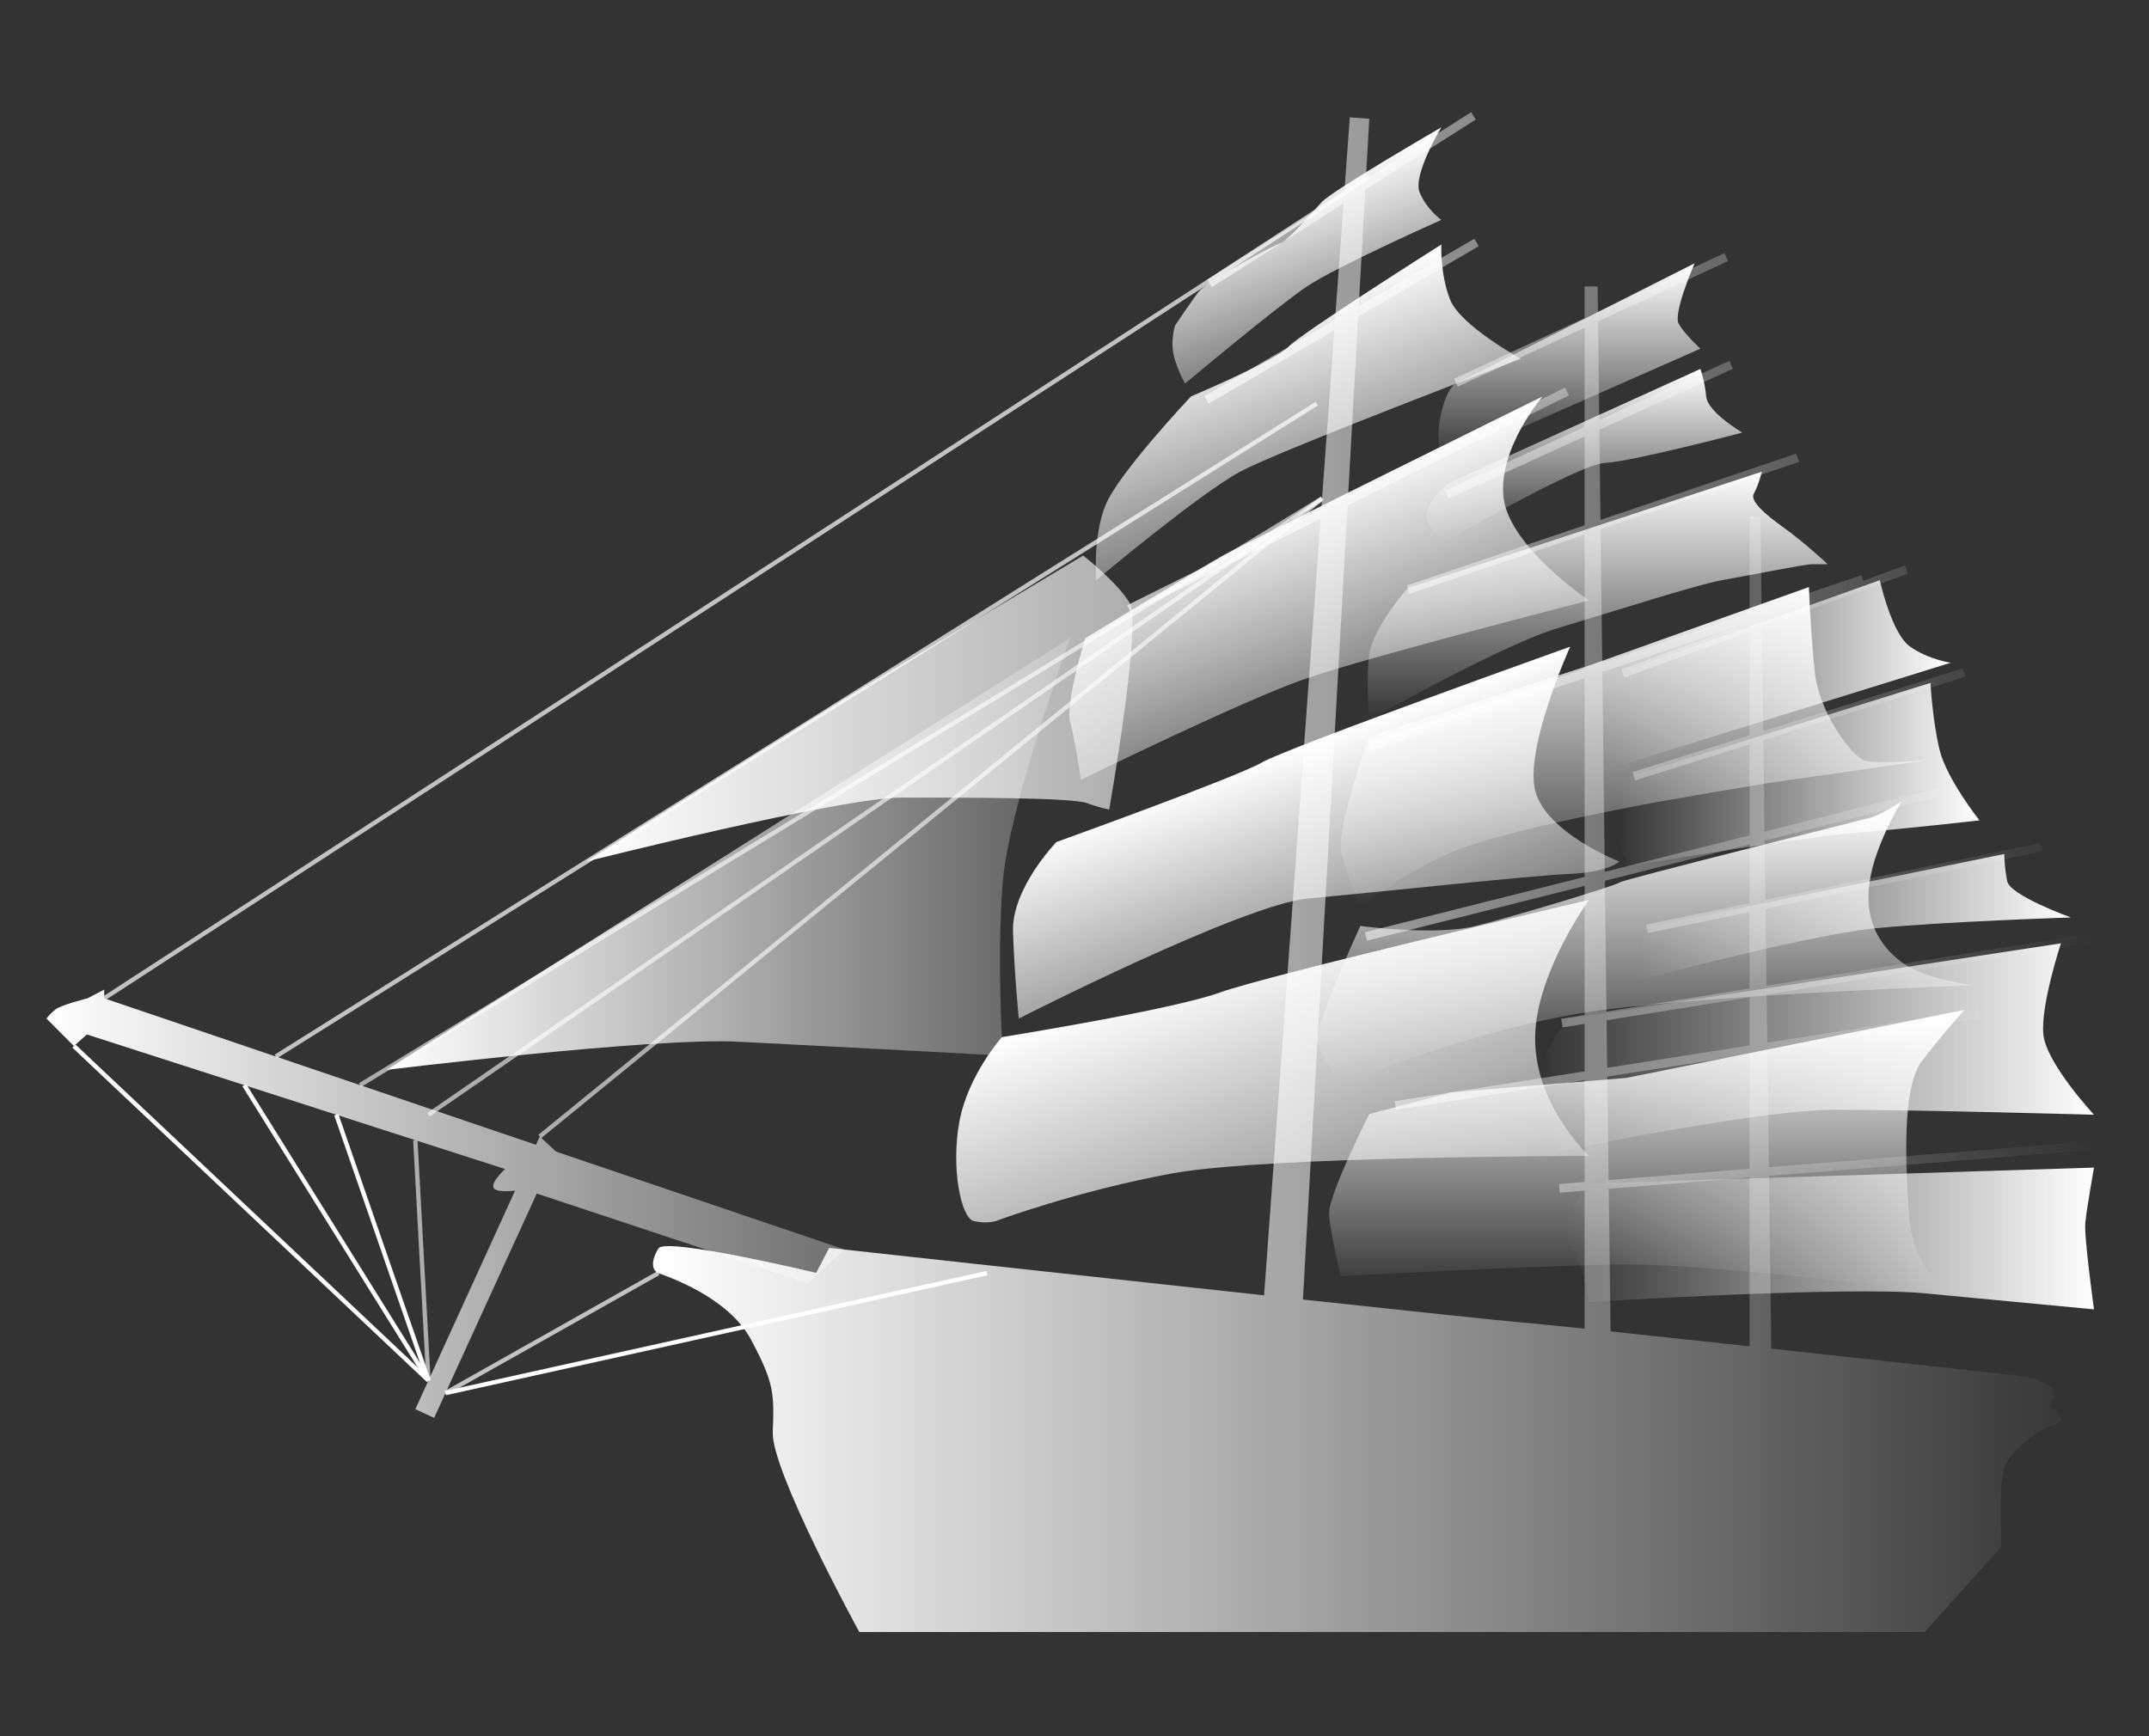
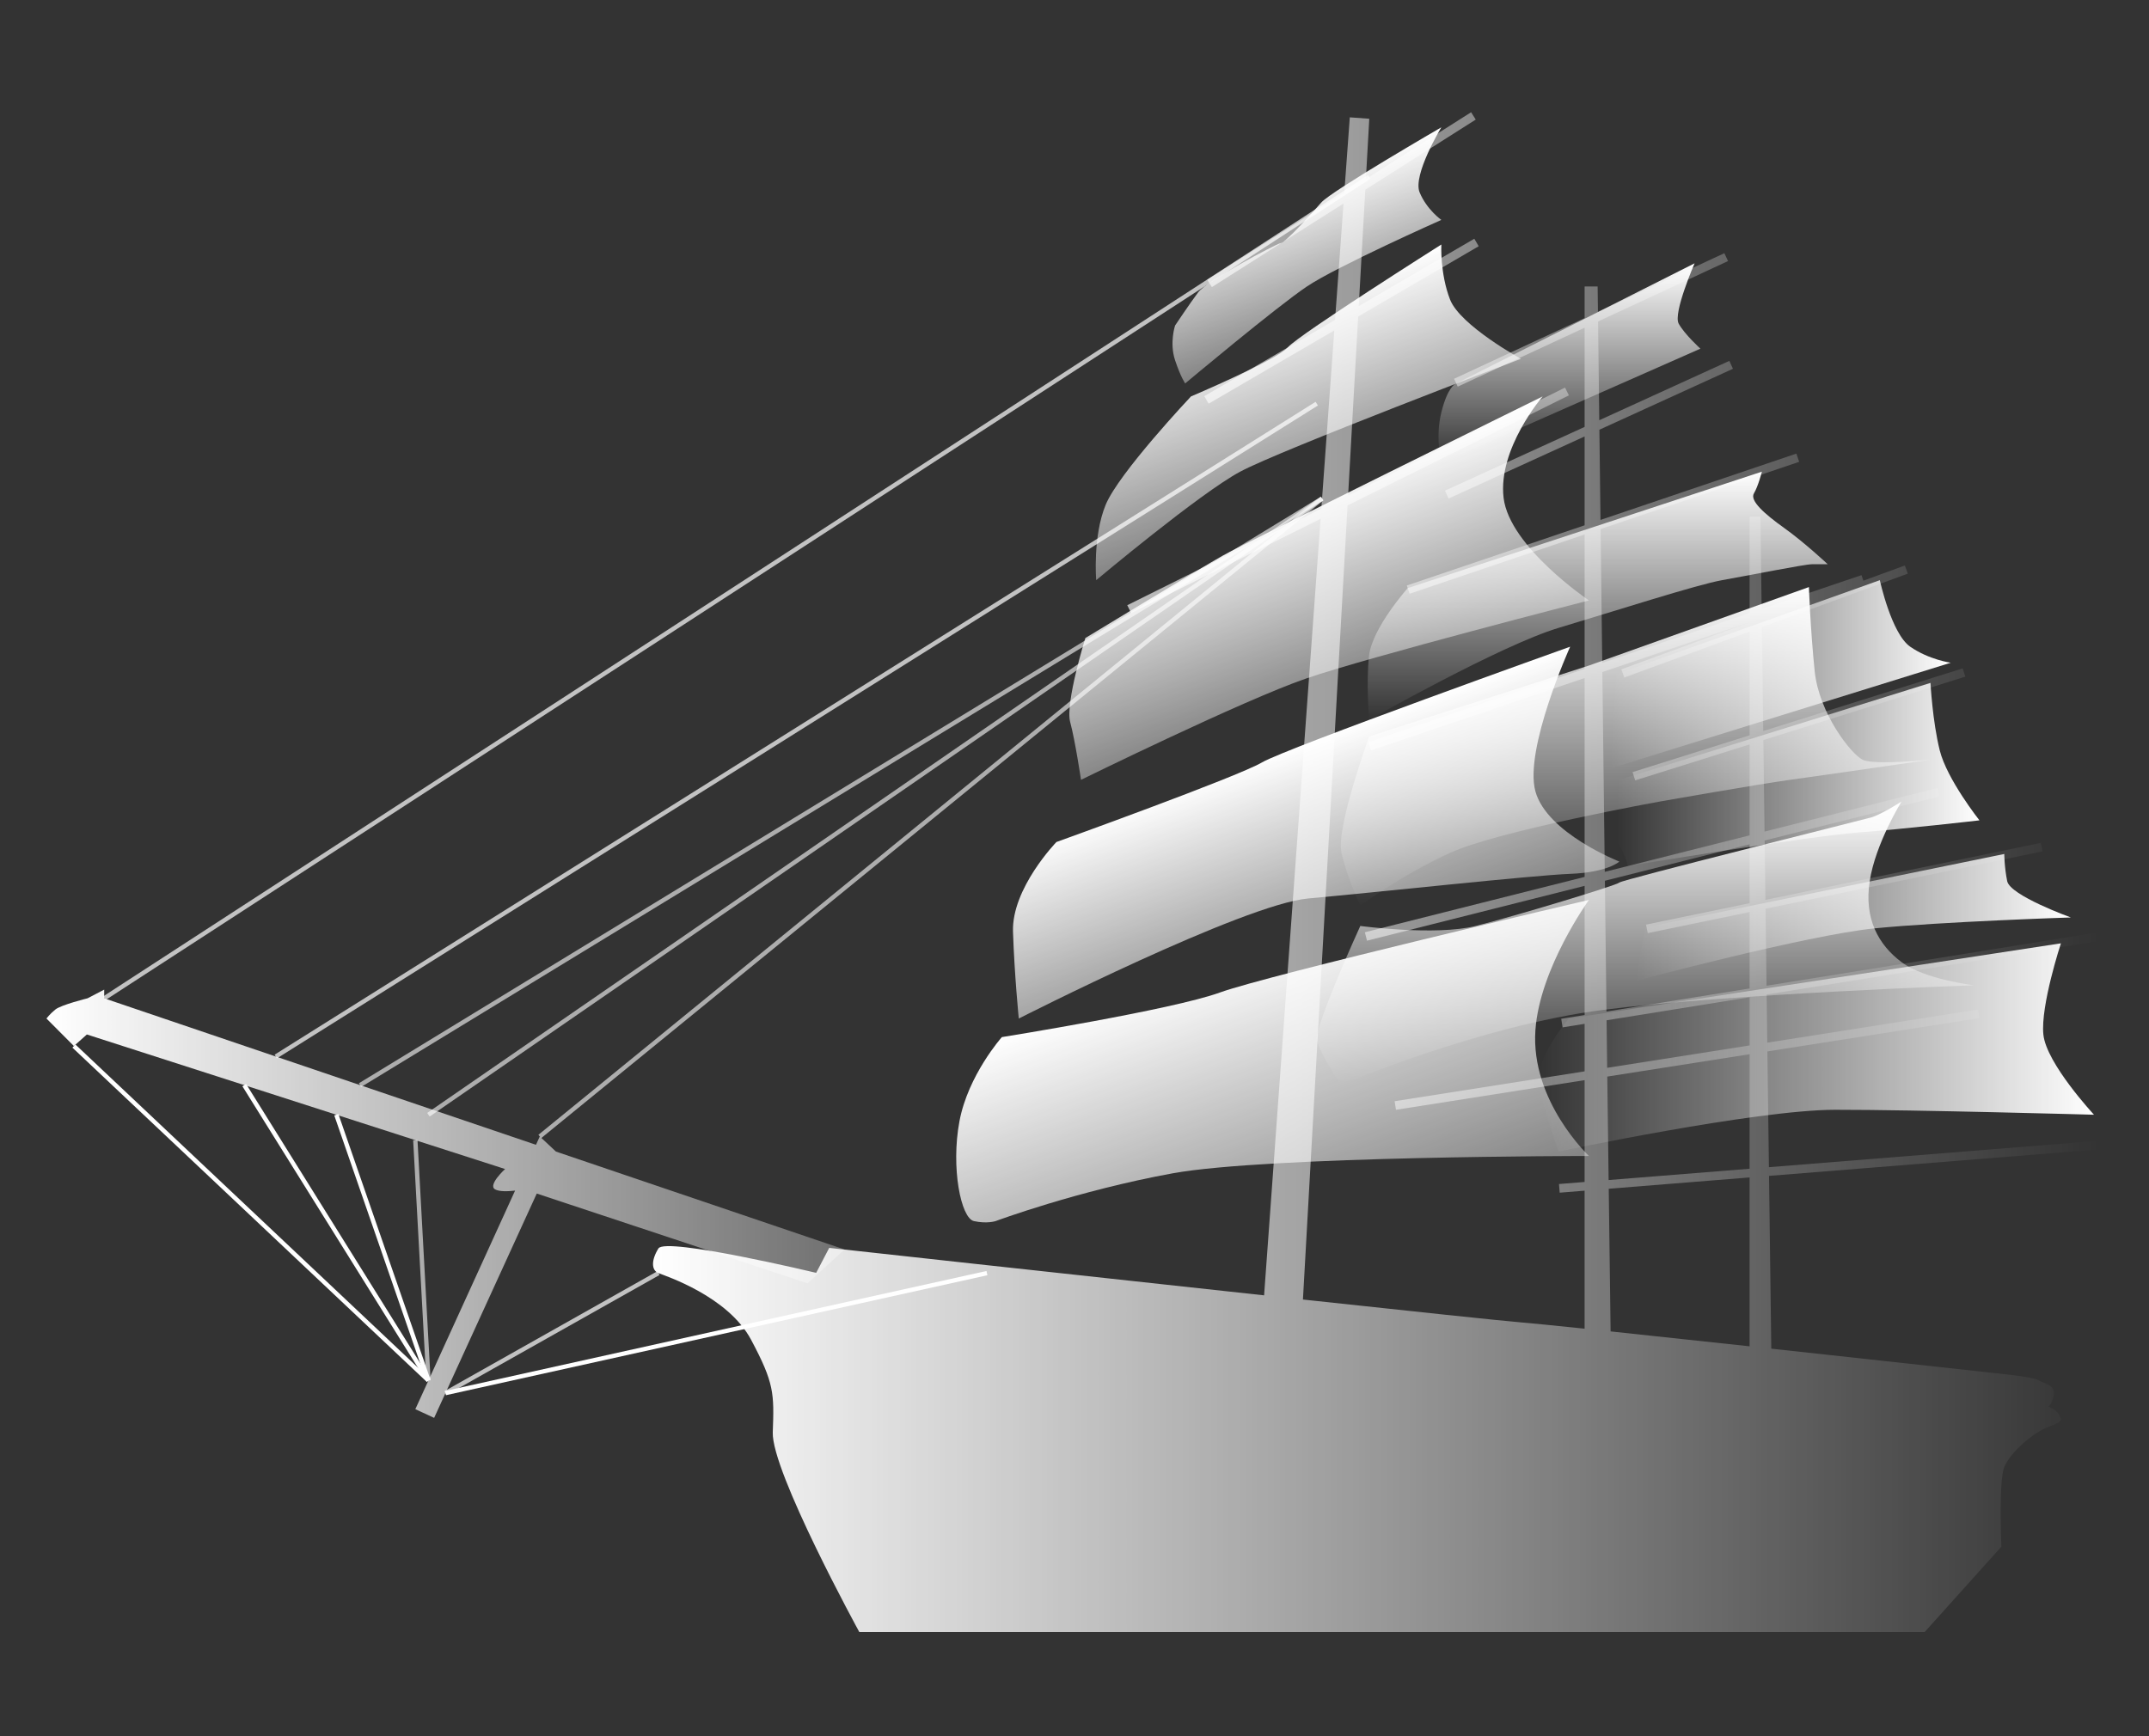
<svg xmlns="http://www.w3.org/2000/svg" version="1.1" id="图层_1" x="0px" y="0px" width="495px" height="400px" viewBox="0 0 495 400" style="enable-background:new 0 0 495 400;" xml:space="preserve">
  <rect x="0" y="0" width="495" height="400" fill="#333333" stroke="none" />
  <linearGradient id="SVGID_1_" gradientUnits="userSpaceOnUse" x1="150.417" y1="200.93" x2="483.468" y2="200.93">
    <stop offset="0" style="stop-color:#FFFFFF" />
    <stop offset="1" style="stop-color:#FFFFFF;stop-opacity:0" />
  </linearGradient>
  <path style="fill:url(#SVGID_1_);" d="M471.667,323.999c0,0,0.666,0.334,1.333-2.333s-2.333-2.903-3.333-3.618  s-7.334-1.382-7.334-1.382s-26.808-2.959-54.337-5.946l-0.518-39.806l75.989-6.097l-0.16-1.993l-75.855,6.086l-0.347-26.673  l48.839-7.677l-0.312-1.976l-48.555,7.633l-0.145-11.091l76.021-12.242l-0.318-1.975l-75.728,12.195l-0.231-17.741l63.819-13.216  l-0.406-1.959l-63.439,13.138l-0.179-13.681l40.325-10.16l-0.489-1.939l-39.862,10.044l-0.274-21.077l46.519-14.619l-0.601-1.908  l-45.945,14.439l-0.312-23.947l33.617-12.316l-0.688-1.878l-9.551,3.499l-0.433-1.277l-23,7.789L405.5,119H403v22.235  l-33.942,11.494l-0.376-30.841l45.737-15.487l-0.642-1.894l-45.121,15.279l-0.254-20.783l30.764-14.04l-0.831-1.819l-29.959,13.673  l-0.278-22.759l29.935-13.912l-0.845-1.813l-29.116,13.532L368,66h-3v7.291l-30.069,13.975l0.845,1.813L365,75.498v22.859  l-32.166,14.681l0.831,1.819L365,100.556v20.468l-40.956,13.869l0.642,1.893L365,123.134v30.969l-49.832,16.875l0.642,1.893  L365,156.214v45.819l-50.616,12.753l0.489,1.938L365,204.095v29.759l-5.388,0.868l0.318,1.975L365,235.88v10.952l-43.764,6.88  l0.312,1.974l43.452-6.83v23.46l-5.901,0.474l0.16,1.994l5.741-0.461v31.797c-7.092-0.738-12.381-1.268-14.666-1.453  c-4.309-0.35-25.051-2.55-50.215-5.264l10.277-182.963l50.987-25.355l-0.895-1.79l-49.963,24.846l2.315-41.222l27.763-16.187  l-1.01-1.727l-26.618,15.52l1.507-26.82l25.444-16.156l-1.073-1.688l-24.233,15.387l0.78-13.887l-4.488-0.326l-1.263,17.37  l-31.578,20.05l1.073,1.688l30.323-19.254l-1.95,26.819l-30.123,17.563l1.01,1.727l28.938-16.872l-2.988,41.085l-44.699,22.229  l0.895,1.79l43.636-21.7l-13.012,178.908C245.708,293.517,191,287.5,191,287.5l-3,5.751c0,0-34.667-8.293-36.333-5.626  s-1.667,5.022,0,5.688s16,5.343,21.333,15.343s5.333,12.339,5,21.339S197.928,376,197.928,376h245.405L461,356.333  c0,0-0.666-15,0.667-18.333s6.666-8.001,10.333-9.334s2.666-1.667,2.333-2.667S471.667,323.999,471.667,323.999z M403,143.346v0.039  l-29.544,10.824l0.688,1.878L403,145.516v23.897l-26.957,8.472l0.601,1.908L403,171.51v20.949l-33.355,8.404l-0.561-46.032  L403,143.346z M369.67,202.918l33.33-8.397v13.563l-23.858,4.94l0.406,1.959L403,210.126v17.608l-32.963,5.309L369.67,202.918z   M403,229.761v11.098l-32.805,5.157l-0.133-10.951L403,229.761z M370.22,248.035l32.78-5.152v26.384l-32.469,2.605L370.22,248.035z   M370.558,273.877L403,271.273v38.904c-11.444-1.239-22.74-2.454-32.014-3.432L370.558,273.877z" />
  <g>
    <linearGradient id="SVGID_2_" gradientUnits="userSpaceOnUse" x1="449.333" y1="155.343" x2="371" y2="155.343">
      <stop offset="0" style="stop-color:#FFFFFF" />
      <stop offset="1" style="stop-color:#FFFFFF;stop-opacity:0" />
    </linearGradient>
    <path style="fill:url(#SVGID_2_);" d="M372.293,155.343L433,133.667c0,0,2.667,12.326,7,15.33s9.333,3.692,9.333,3.692L371,177.02   L372.293,155.343z" />
    <linearGradient id="SVGID_3_" gradientUnits="userSpaceOnUse" x1="455.944" y1="178.428" x2="372.407" y2="178.428">
      <stop offset="0" style="stop-color:#FFFFFF" />
      <stop offset="1" style="stop-color:#FFFFFF;stop-opacity:0" />
    </linearGradient>
    <path style="fill:url(#SVGID_3_);" d="M444.667,157.333L373,179.667c0,0-1.333,12.667,0,15s1.964,4.855,1.964,4.855   s41.703-6.863,52.703-7.692c11-0.83,28.277-2.83,28.277-2.83s-7.48-9.443-9.147-16.129S444.667,157.333,444.667,157.333z" />
    <linearGradient id="SVGID_4_" gradientUnits="userSpaceOnUse" x1="477" y1="211.375" x2="376.756" y2="211.375">
      <stop offset="0" style="stop-color:#FFFFFF" />
      <stop offset="1" style="stop-color:#FFFFFF;stop-opacity:0" />
    </linearGradient>
    <path style="fill:url(#SVGID_4_);" d="M461.667,196.75l-82.682,16.917L376.756,226c0,0,39.429-10.553,55.003-12.109   S477,211.375,477,211.375s-14.001-5.042-14.667-8.375S461.667,196.75,461.667,196.75z" />
    <linearGradient id="SVGID_5_" gradientUnits="userSpaceOnUse" x1="482.333" y1="241.323" x2="354.371" y2="241.323">
      <stop offset="0" style="stop-color:#FFFFFF" />
      <stop offset="1" style="stop-color:#FFFFFF;stop-opacity:0" />
    </linearGradient>
    <path style="fill:url(#SVGID_5_);" d="M474.712,217.332l-113.328,17.331c0,0-8.074,9.335-6.896,15.336S359,265.314,359,265.314   s45.334-9.61,63.667-9.629s59.666,1.141,59.666,1.141s-10.999-11.825-11.666-18.492S474.712,217.332,474.712,217.332z" />
    <linearGradient id="SVGID_6_" gradientUnits="userSpaceOnUse" x1="482.333" y1="285.333" x2="360.466" y2="285.333">
      <stop offset="0" style="stop-color:#FFFFFF" />
      <stop offset="1" style="stop-color:#FFFFFF;stop-opacity:0" />
    </linearGradient>
-     <path style="fill:url(#SVGID_6_);" d="M482.333,269L366,272.667c0,0-8.232,10.011-4.616,14.43s4.616,12.87,4.616,12.87   s59.333-3.7,77.333-2s39,3.7,39,3.7s-2.334-16.749-2-20.041S482.333,269,482.333,269z" />
  </g>
  <g>
    <linearGradient id="SVGID_7_" gradientUnits="userSpaceOnUse" x1="361.508" y1="60.666" x2="361.508" y2="106.666">
      <stop offset="0" style="stop-color:#FFFFFF" />
      <stop offset="1" style="stop-color:#FFFFFF;stop-opacity:0" />
    </linearGradient>
    <path style="fill:url(#SVGID_7_);" d="M335.203,88.465l55.13-27.799c0,0-4.999,11.466-3.666,13.899s5,5.767,5,5.767L332,106.666   c0,0-1.463-5.804,0-11.666S335.203,88.465,335.203,88.465z" />
    <linearGradient id="SVGID_8_" gradientUnits="userSpaceOnUse" x1="364.979" y1="84.999" x2="364.979" y2="125.332">
      <stop offset="0" style="stop-color:#FFFFFF" />
      <stop offset="1" style="stop-color:#FFFFFF;stop-opacity:0" />
    </linearGradient>
-     <path style="fill:url(#SVGID_8_);" d="M391.667,84.999l-58,26.333c0,0-6.667,5.333-4.667,9s3,5,3,5s31.334-18.333,37.667-18.667   s31.666-7,31.666-7s-8-4.665-8.333-8.333S391.667,84.999,391.667,84.999z" />
    <linearGradient id="SVGID_9_" gradientUnits="userSpaceOnUse" x1="368.019" y1="108.666" x2="368.019" y2="165.843">
      <stop offset="0" style="stop-color:#FFFFFF" />
      <stop offset="1" style="stop-color:#FFFFFF;stop-opacity:0" />
    </linearGradient>
    <path style="fill:url(#SVGID_9_);" d="M405.834,108.667L324.25,135.5c0,0-8.156,9.166-8.891,15.499s0.021,14.844,0.021,14.844   s30.275-17.177,43.608-21.177s32.007-9.999,37.673-10.999S415.666,130,417.333,130s3.667,0,3.667,0s-5.333-5-10-8.334s-8-6.333-7-8   S405.834,108.667,405.834,108.667z" />
    <linearGradient id="SVGID_10_" gradientUnits="userSpaceOnUse" x1="376.756" y1="135.255" x2="376.756" y2="208.667">
      <stop offset="0" style="stop-color:#FFFFFF" />
      <stop offset="1" style="stop-color:#FFFFFF;stop-opacity:0" />
    </linearGradient>
    <path style="fill:url(#SVGID_10_);" d="M416.667,135.255L366,153.333l-50.599,16.333c0,0-7.734,21.001-6.401,26.834   s4.333,12.166,4.333,12.166s9.334-6.998,20.667-12.166s48.333-11.834,48.333-11.834s22.666-4,30-5s32.334-4.646,32.334-4.646   s-13,1.354-15.667,0s-10-10.687-11-20.354S416.667,135.255,416.667,135.255z" />
    <linearGradient id="SVGID_11_" gradientUnits="userSpaceOnUse" x1="378.984" y1="184.666" x2="378.984" y2="250">
      <stop offset="0" style="stop-color:#FFFFFF" />
      <stop offset="1" style="stop-color:#FFFFFF;stop-opacity:0" />
    </linearGradient>
    <path style="fill:url(#SVGID_11_);" d="M438,184.666c0,0-4.667,3-7,3.666c-2.333,0.667-57.333,14.335-58,15.001   s-23.812,7.667-33.072,10s-26.595,0-26.595,0s-10.667,23.333-10,26.333s5.513,10.333,5.513,10.333s31.82-13.672,60.487-17.336   s85.334-5.664,85.334-5.664s-11.334-1.333-16.667-5.333s-8.666-10-7.333-18.667S438,184.666,438,184.666z" />
    <linearGradient id="SVGID_12_" gradientUnits="userSpaceOnUse" x1="379.326" y1="232.663" x2="379.326" y2="297.967">
      <stop offset="0" style="stop-color:#FFFFFF" />
      <stop offset="1" style="stop-color:#FFFFFF;stop-opacity:0" />
    </linearGradient>
-     <path style="fill:url(#SVGID_12_);" d="M452.5,232.663l-77.833,15.668l-40.334,3.334l-18.932,5c0,0-9.422,18.589-9.245,22.961   s2.689,14.372,2.689,14.372s42.821-2.334,64.154-2.667s75,6.636,75,6.636s-7.666-7.046-8.333-18.341s-1.666-28.957,3-35.126   S452.5,232.663,452.5,232.663z" />
  </g>
  <g>
    <linearGradient id="SVGID_13_" gradientUnits="userSpaceOnUse" x1="288.336" y1="72.227" x2="303.89" y2="114.962">
      <stop offset="0" style="stop-color:#FFFFFF" />
      <stop offset="0.994" style="stop-color:#FFFFFF;stop-opacity:0.4" />
    </linearGradient>
    <path style="fill:url(#SVGID_13_);" d="M274.334,91.333c0,0-16.667,17.667-19.667,25s-2.167,17.333-2.167,17.333   s23.834-20,33.167-25s64.667-26,64.667-26S336.333,75,334,69s-2-12.667-2-12.667S299.334,77,296.667,80   S274.334,91.333,274.334,91.333z" />
    <linearGradient id="SVGID_14_" gradientUnits="userSpaceOnUse" x1="294.191" y1="113.587" x2="310.545" y2="158.517">
      <stop offset="0" style="stop-color:#FFFFFF" />
      <stop offset="0.994" style="stop-color:#FFFFFF;stop-opacity:0.4" />
    </linearGradient>
    <path style="fill:url(#SVGID_14_);" d="M355.334,91.333c0,0-68.334,33.667-73.667,36.667S250,147,250,147s-4.667,15-3.5,19.333   s2.5,13.333,2.5,13.333s37.313-18.333,51.823-23.333s65.177-18,65.177-18S347.668,126,346.334,114.667   S355.334,91.333,355.334,91.333z" />
    <linearGradient id="SVGID_15_" gradientUnits="userSpaceOnUse" x1="291.804" y1="174.348" x2="309.197" y2="222.134">
      <stop offset="0" style="stop-color:#FFFFFF" />
      <stop offset="0.994" style="stop-color:#FFFFFF;stop-opacity:0.4" />
    </linearGradient>
    <path style="fill:url(#SVGID_15_);" d="M361.667,148.996c0,0-65.333,23.334-71,26.667s-47.333,18.333-47.333,18.333   s-10.333,10.667-10,20.667s1.333,20,1.333,20s51.728-26.334,66.697-27.667s51.636-5.333,60.303-5.666   c8.667-0.334,11.333-2.83,11.333-2.83s-16.666-6.504-19.333-16.17S361.667,148.996,361.667,148.996z" />
    <linearGradient id="SVGID_16_" gradientUnits="userSpaceOnUse" x1="285.354" y1="219.076" x2="309.976" y2="286.722">
      <stop offset="0" style="stop-color:#FFFFFF" />
      <stop offset="0.994" style="stop-color:#FFFFFF;stop-opacity:0.4" />
    </linearGradient>
    <path style="fill:url(#SVGID_16_);" d="M366,207.33c0,0-74,17.333-85,21.333s-50.232,10.28-50.232,10.28S223,247.664,221,258.33   s0.333,22.334,3.333,23s5,0,5,0s18.815-7,40.741-11s95.926-4,95.926-4s-13.474-12.652-12.333-29   C354.667,222.996,366,207.33,366,207.33z" />
    <linearGradient id="SVGID_17_" gradientUnits="userSpaceOnUse" x1="296.289" y1="42.331" x2="308.35" y2="75.468">
      <stop offset="0" style="stop-color:#FFFFFF" />
      <stop offset="0.994" style="stop-color:#FFFFFF;stop-opacity:0.4" />
    </linearGradient>
    <path style="fill:url(#SVGID_17_);" d="M332,29.333c0,0-25.332,14.666-27.666,17.333s-8.001,9-9.334,9.333s-17,8.667-19,11.333   S270.667,75,270.667,75s-1.333,4,0,8S273,88.333,273,88.333S294.074,70.667,301.037,66S332,50.667,332,50.667s-3.334-2.333-5-6.333   S332,29.333,332,29.333z" />
  </g>
  <linearGradient id="SVGID_18_" gradientUnits="userSpaceOnUse" x1="10.709" y1="277.332" x2="194.515" y2="277.332">
    <stop offset="0" style="stop-color:#FFFFFF" />
    <stop offset="1" style="stop-color:#FFFFFF;stop-opacity:0.3" />
  </linearGradient>
  <path style="fill:url(#SVGID_18_);" d="M194.515,287.868l-66.456-22.554l0,0l-3.726-3.48l-0.875,1.919L24,230v-2l-3.833,2  c0,0-6.083,1.503-7.417,2.585c-1.333,1.082-2.042,2.078-2.042,2.078L17.021,241l2.989-2.666l96.329,31c0,0-4.003,3.666-2.336,4.666  c0.968,0.581,3.057,0.486,4.641,0.306l-22.977,50.359l4.333,2l23.637-51.681L186,295.667L194.515,287.868z" />
  <line style="opacity:0.7;fill:none;stroke:#FFFFFF;stroke-miterlimit:10;" x1="24" y1="230" x2="315.401" y2="40.75" />
  <line style="opacity:0.7;fill:none;stroke:#FFFFFF;stroke-miterlimit:10;" x1="63.521" y1="243.412" x2="303.303" y2="92.996" />
  <line style="fill:none;stroke:#FFFFFF;stroke-miterlimit:10;" x1="17.021" y1="241" x2="98.686" y2="318.048" />
  <line style="fill:none;stroke:#FFFFFF;stroke-miterlimit:10;" x1="56.258" y1="249.999" x2="98.686" y2="318.048" />
  <line style="fill:none;stroke:#FFFFFF;stroke-miterlimit:10;" x1="77.472" y1="256.826" x2="98.686" y2="318.048" />
  <line style="opacity:0.6;fill:none;stroke:#FFFFFF;stroke-miterlimit:10;" x1="95.667" y1="262.682" x2="98.686" y2="318.048" />
  <line style="opacity:0.7;fill:none;stroke:#FFFFFF;stroke-miterlimit:10;" x1="102.612" y1="320.954" x2="151.667" y2="293.313" />
  <line style="fill:none;stroke:#FFFFFF;stroke-miterlimit:10;" x1="102.612" y1="320.954" x2="227.333" y2="293.313" />
  <g>
    <line style="opacity:0.6;fill:none;stroke:#FFFFFF;stroke-miterlimit:10;" x1="82.929" y1="249.999" x2="304.525" y2="114.856" />
    <line style="opacity:0.6;fill:none;stroke:#FFFFFF;stroke-miterlimit:10;" x1="98.686" y1="256.826" x2="304.525" y2="114.856" />
    <line style="opacity:0.6;fill:none;stroke:#FFFFFF;stroke-miterlimit:10;" x1="124.333" y1="261.834" x2="304.525" y2="114.856" />
    <linearGradient id="SVGID_19_" gradientUnits="userSpaceOnUse" x1="89" y1="196.75" x2="246.5" y2="196.75">
      <stop offset="0" style="stop-color:#FFFFFF" />
      <stop offset="1" style="stop-color:#FFFFFF;stop-opacity:0.2" />
    </linearGradient>
-     <path style="fill:url(#SVGID_19_);" d="M89,246.5c0,0,61-7.5,81-6.5s61,3.204,61,3.204S229.5,220.5,231,203s15.5-56,15.5-56   L89,246.5z" />
    <linearGradient id="SVGID_20_" gradientUnits="userSpaceOnUse" x1="135" y1="163.25" x2="260.856" y2="163.25">
      <stop offset="0" style="stop-color:#FFFFFF" />
      <stop offset="1" style="stop-color:#FFFFFF;stop-opacity:0.6" />
    </linearGradient>
-     <path style="fill:url(#SVGID_20_);" d="M135,198.5c0,0,58.5-14.75,72.75-14.75s39,0,42.5,1.25s5.25,1.5,5.25,1.5   s7.5-42.75,4.75-47.5s-10.75-11-10.75-11s-46,27.5-53.75,32.25S135,198.5,135,198.5z" />
  </g>
</svg>